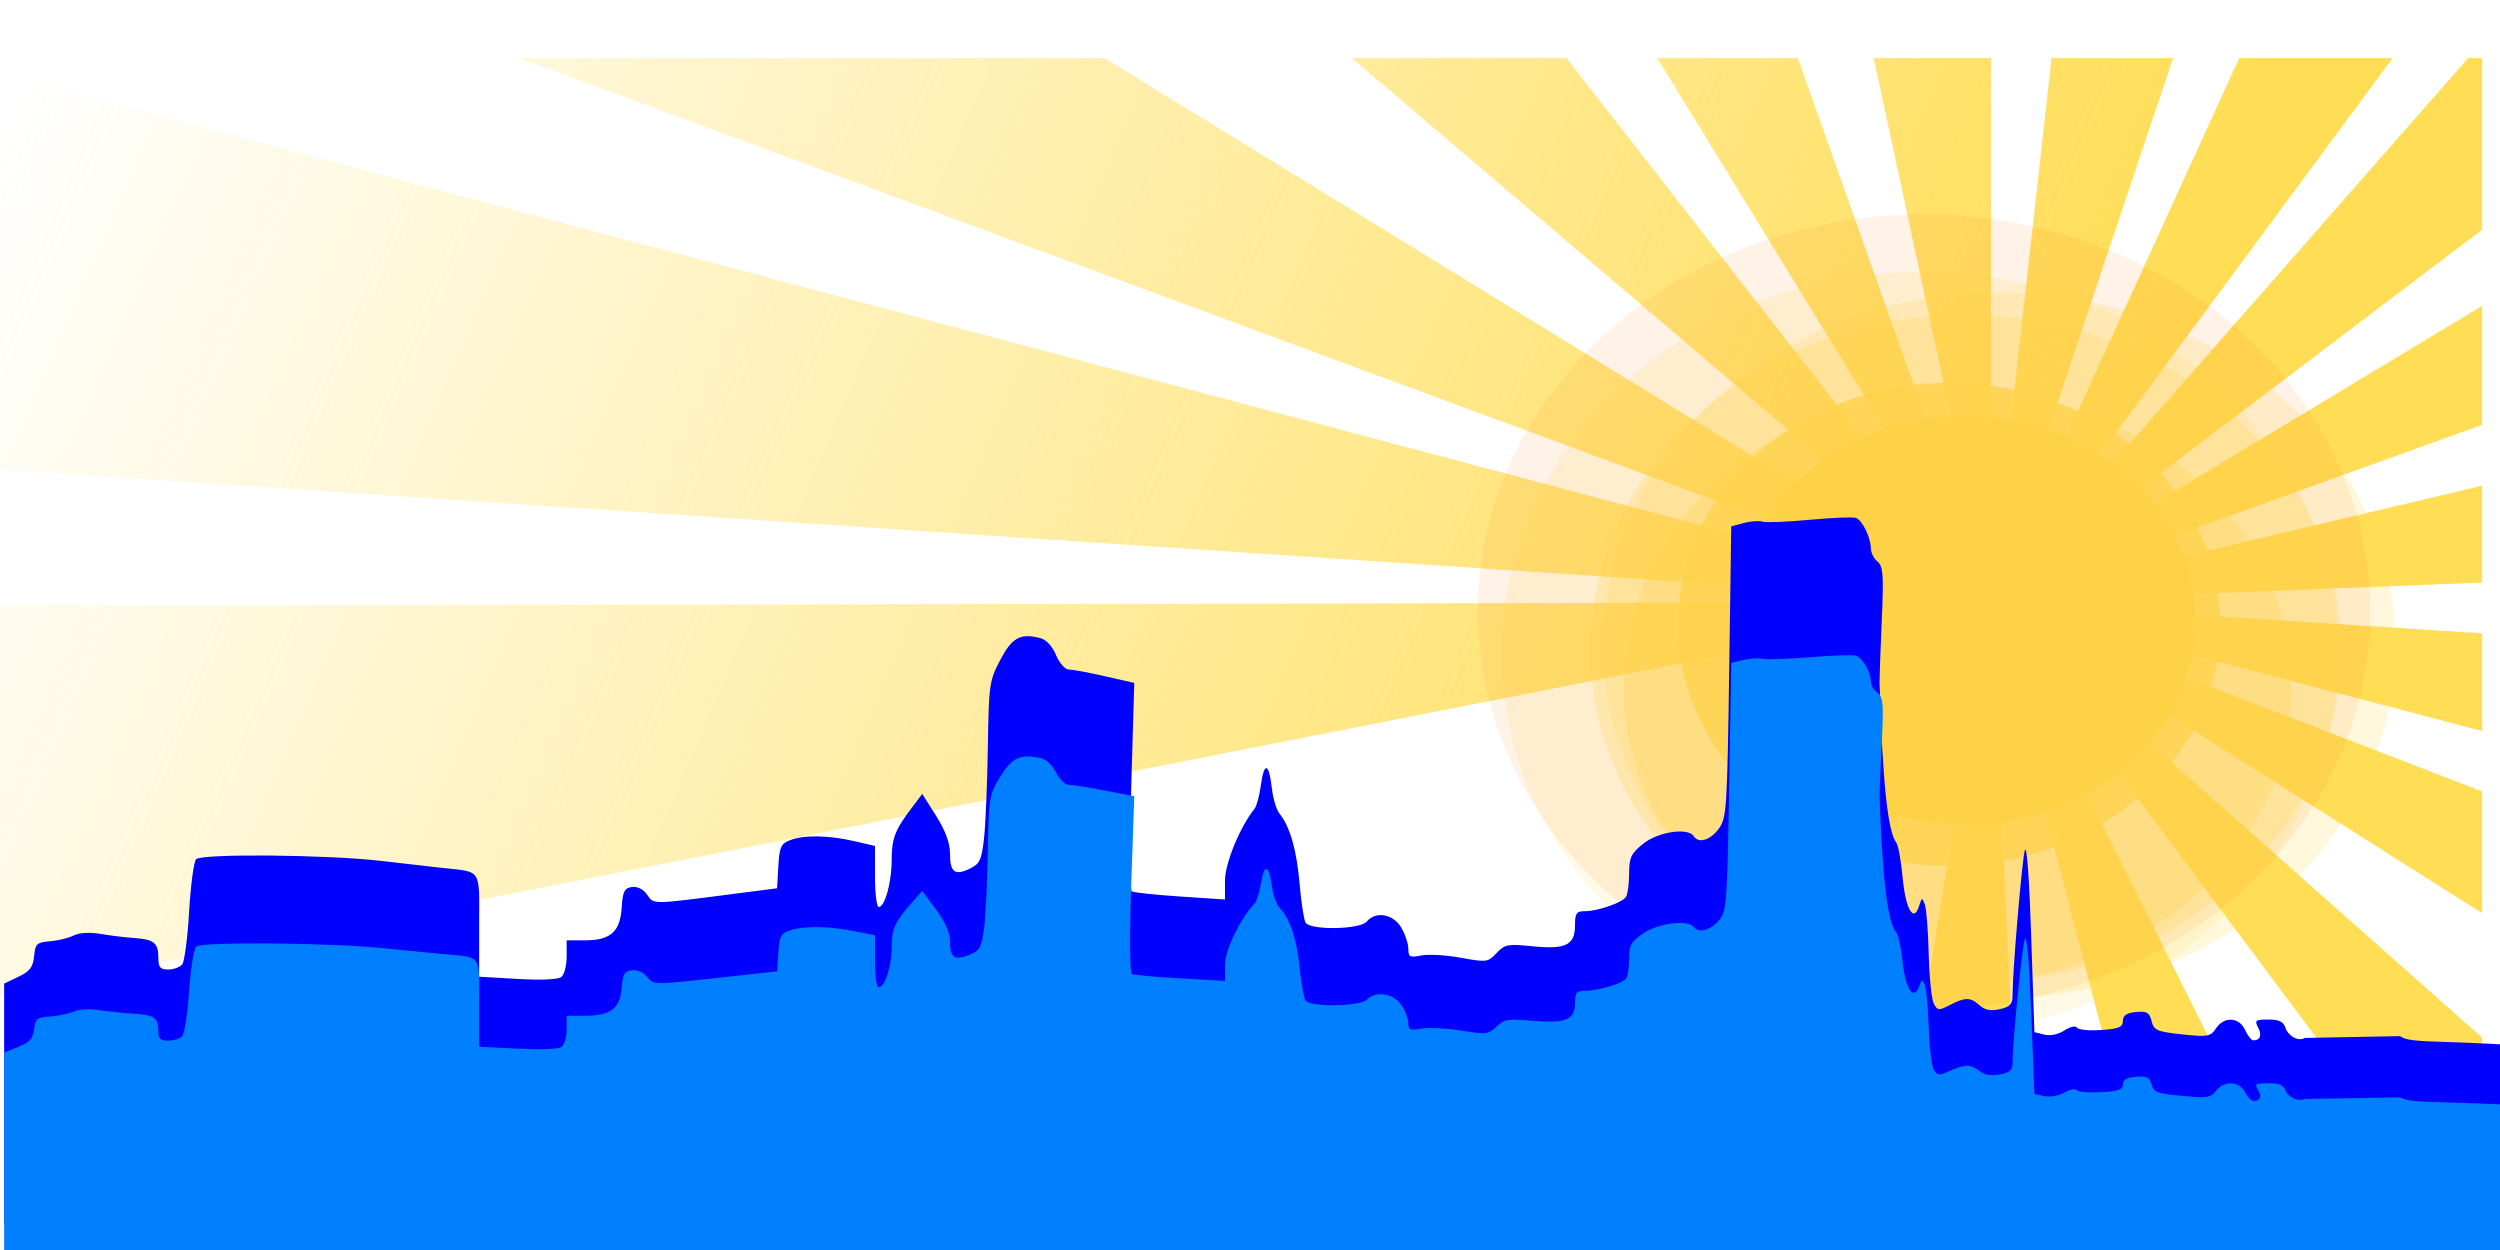
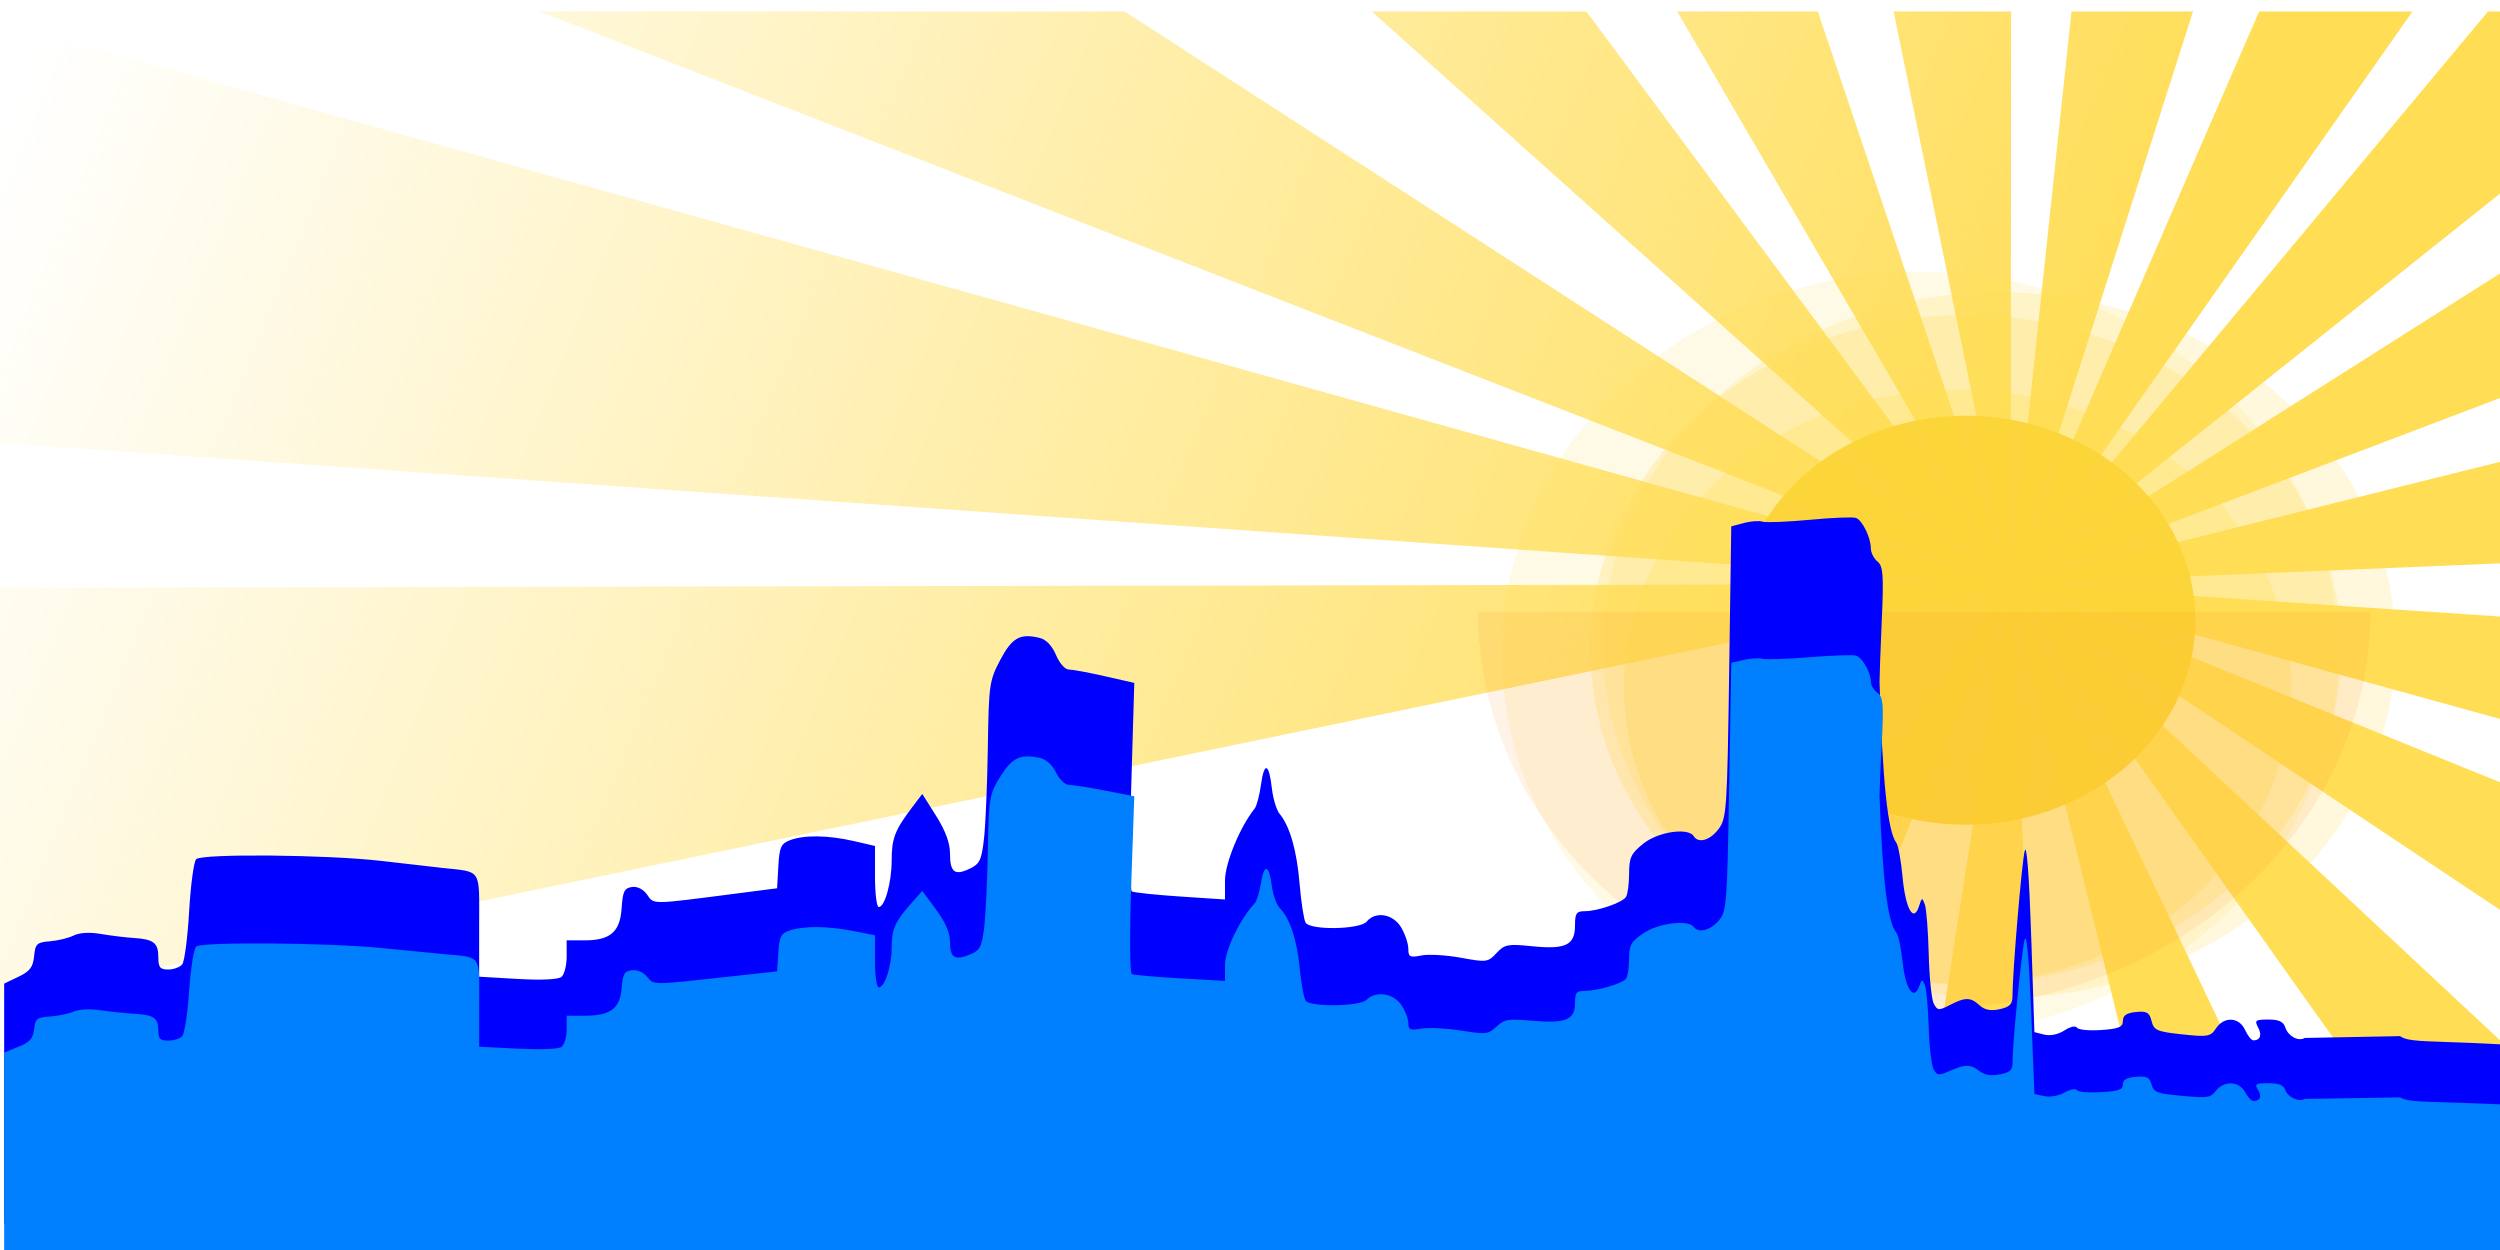
<svg xmlns="http://www.w3.org/2000/svg" xmlns:xlink="http://www.w3.org/1999/xlink" width="600" height="300">
  <defs>
    <linearGradient id="linearGradient11014">
      <stop stop-color="#ffde56" stop-opacity="0" id="stop11016" offset="0" />
      <stop stop-color="#ffdd55" id="stop11018" offset="1" />
    </linearGradient>
    <linearGradient id="linearGradient10998">
      <stop stop-color="#f1d572" id="stop11000" offset="0" />
      <stop stop-color="#f1d572" stop-opacity="0" id="stop11002" offset="1" />
    </linearGradient>
    <linearGradient gradientUnits="userSpaceOnUse" y2="139.602" x2="480.742" y1="139.602" x1="-19.88" id="linearGradient11997" xlink:href="#linearGradient11014" />
    <linearGradient gradientTransform="translate(67.234,-87.476)" y2="139.602" x2="480.742" y1="139.602" x1="-19.88" gradientUnits="userSpaceOnUse" id="linearGradient15929" xlink:href="#linearGradient11014" />
    <linearGradient gradientTransform="translate(91.633,-96.512)" y2="139.602" x2="480.742" y1="139.602" x1="-19.88" gradientUnits="userSpaceOnUse" id="linearGradient15931" xlink:href="#linearGradient11014" />
    <linearGradient y2="0.54" x2="0.804" y1="0.365" x1="-0.051" id="linearGradient15935" xlink:href="#linearGradient11014" />
    <filter id="filter17972">
      <feGaussianBlur id="feGaussianBlur17974" stdDeviation="1.548" />
    </filter>
    <symbol id="svg_14" height="184.252" width="131.102">
      <g id="svg_4" transform="translate(0,-868.11)">
        <g id="svg_5" transform="translate(248.821,496.31)">
          <path fill="none" stroke="#000000" stroke-width="6.045px" stroke-linecap="square" id="svg_13" d="m-188.574,425.067l0,121.387" />
          <path fill="none" stroke="#000000" stroke-width="5.989px" stroke-linecap="square" marker-start="none" id="svg_12" d="m-233.074,425.04l44.526,0" />
-           <path fill="none" stroke="#000000" stroke-width="6.045px" stroke-linecap="square" id="svg_11" d="m-177.426,425.067l0,121.387" />
          <path fill="none" stroke="#000000" stroke-width="5.989px" stroke-linecap="square" id="svg_10" d="m-132.932,425.044l-44.526,0" />
          <path fill="none" stroke="#000000" stroke-width="5.989px" stroke-linecap="square" id="svg_9" d="m-233.072,414.006l44.526,0" />
          <path fill="none" stroke="#000000" stroke-width="6.027" stroke-linecap="square" stroke-miterlimit="4" id="svg_8" d="m-188.564,381.39l0,32.579" />
          <path fill="none" stroke="#000000" stroke-width="5.989px" stroke-linecap="square" id="svg_7" d="m-132.932,413.988l-44.526,0" />
          <path fill="none" stroke="#000000" stroke-width="6.027" stroke-linecap="square" stroke-miterlimit="4" id="svg_6" d="m-177.44,381.39l0,32.579" />
        </g>
      </g>
    </symbol>
  </defs>
  <g>
    <title>Layer 1</title>
    <g externalResourcesRequired="false" id="layer1">
-       <path id="svg_2" fill="url(#linearGradient15935)" fill-rule="evenodd" stroke-width="1px" filter="url(#filter17972)" d="m124.719,13.953l353.062,130.613l-212.656,-130.613l-140.406,0zm353.062,130.613l40.594,156.481l37.781,0l-78.375,-156.57l0,0.06l-101.812,-130.584l-51.531,0l153.343,130.613zm0,0l-0.031,0.06l-25.75,156.421l33.563,0l-7.782,-156.481zm0,0l-483.5,0.802l0,94.382l483.5,-95.184zm0,0l-483.5,-128.445l0,96.193l483.5,32.252zm-0.031,0.06l-112.375,156.421l43.469,0l68.906,-156.421zm0.031,-0.089l-46.281,-130.584l-33.75,0l80.031,130.584zm0,-0.06l0.094,-130.524l-28.187,0l28.093,130.524zm0,0l43.75,-130.524l-29.156,0l-14.594,130.524zm0,0l96.438,-130.524l-36.813,0l-59.625,130.524zm0,0l117.938,-89.362l0,-41.162l-3.375,0l-114.563,130.524zm0,0l117.938,-42.528l0,-28.54l-117.938,71.068zm0,0l117.938,-4.662l0,-23.254l-117.938,27.916zm0,0l117.938,30.976l0,-23.462l-117.938,-7.514zm0,0l117.938,74.692l0,-29.224l-117.938,-45.468zm0,0l117,156.57l0.938,0l0,-52.002l-117.938,-104.568z" />
      <path fill="url(#linearGradient15935)" fill-rule="evenodd" stroke-width="1px" filter="url(#filter17972)" id="path11999" d="m129.5,2.75l353.063,137.438l-212.657,-137.438l-140.406,0zm353.063,137.438l40.593,164.656l37.782,0l-78.375,-164.75l0,0.062l-101.813,-137.406l-51.531,0l153.344,137.438zm0,0l-0.032,0.062l-25.75,164.594l33.563,0l-7.781,-164.656zm0,0l-483.5,0.843l0,99.313l483.5,-100.156zm0,0l-483.5,-135.157l0,101.219l483.5,33.938zm-0.032,0.062l-112.375,164.594l43.469,0l68.906,-164.594zm0.032,-0.094l-46.282,-137.406l-33.75,0l80.032,137.406zm0,-0.062l0.093,-137.344l-28.187,0l28.094,137.344zm0,0l43.75,-137.344l-29.157,0l-14.593,137.344zm0,0l96.437,-137.344l-36.812,0l-59.625,137.344zm0,0l117.937,-94.031l0,-43.312l-3.375,0l-114.562,137.344zm0,0l117.937,-44.75l0,-30.031l-117.937,74.781zm0,0l117.937,-4.906l0,-24.469l-117.937,29.375zm0,0l117.937,32.594l0,-24.688l-117.937,-7.906zm0,0l117.937,78.594l0,-30.75l-117.937,-47.844zm0,0l117,164.75l0.937,0l0,-54.719l-117.937,-110.031z" />
      <path fill="#f7c604" fill-opacity="0.93" fill-rule="evenodd" stroke-width="1px" stroke-linejoin="round" marker-start="none" marker-mid="none" marker-end="none" stroke-miterlimit="4" stroke-dashoffset="0" d="m526.887,148.858a55.085,49.076 0 1 1 -110.17,0a55.085,49.076 0 1 1 110.17,0z" id="path5149" />
-       <path opacity="0.8" fill="#ffdd55" fill-rule="evenodd" stroke-width="1px" stroke-linejoin="round" marker-start="none" marker-mid="none" marker-end="none" stroke-miterlimit="4" stroke-dashoffset="0" id="path5137" d="m532.887,149.858a65.085,57.985 0 1 1 -130.17,0a65.085,57.985 0 1 1 130.17,0z" />
      <path opacity="0.3" fill="#ffdd55" fill-rule="evenodd" stroke-width="1px" stroke-linejoin="round" marker-start="none" marker-mid="none" marker-end="none" stroke-miterlimit="4" stroke-dashoffset="0" d="m549.887,164.858a80.085,71.349 0 1 1 -160.17,0a80.085,71.349 0 1 1 160.17,0z" id="path5147" />
      <path opacity="0.25" fill="#ffdd55" fill-rule="evenodd" stroke-width="1px" stroke-linejoin="round" marker-start="none" marker-mid="none" marker-end="none" stroke-miterlimit="4" stroke-dashoffset="0" id="path5145" d="m561.887,155.858a90.085,80.258 0 1 1 -180.17,0a90.085,80.258 0 1 1 180.17,0z" />
      <path opacity="0.2" fill="#ffdd55" fill-rule="evenodd" stroke-width="1px" stroke-linejoin="round" marker-start="none" marker-mid="none" marker-end="none" stroke-miterlimit="4" stroke-dashoffset="0" d="m574.887,154.858a95.085,84.712 0 1 1 -190.17,0a95.085,84.712 0 1 1 190.17,0z" id="path5141" />
      <path opacity="0.15" fill="#ffdd55" fill-rule="evenodd" stroke-width="1.068px" stroke-linejoin="round" marker-start="none" marker-mid="none" marker-end="none" stroke-miterlimit="4" stroke-dashoffset="0" d="m561.163,156.858a100.361,91.634 0 1 1 -200.723,0a100.361,91.634 0 1 1 200.723,0z" id="path5135" />
-       <path opacity="0.1" fill="#ff7f00" fill-rule="evenodd" stroke-width="1px" stroke-linejoin="round" marker-start="none" marker-mid="none" marker-end="none" stroke-miterlimit="4" stroke-dashoffset="0" d="m568.887,146.858a107.085,95.403 0 1 1 -214.17,0a107.085,95.403 0 1 1 214.17,0z" id="path5139" />
+       <path opacity="0.1" fill="#ff7f00" fill-rule="evenodd" stroke-width="1px" stroke-linejoin="round" marker-start="none" marker-mid="none" marker-end="none" stroke-miterlimit="4" stroke-dashoffset="0" d="m568.887,146.858a107.085,95.403 0 1 1 -214.17,0z" id="path5139" />
      <path fill="#0000ff" d="m1,264.872l0,-28.815l3.433,-1.637c2.737,-1.305 3.497,-2.305 3.75,-4.935c0.286,-2.978 0.657,-3.326 3.817,-3.579c1.925,-0.154 4.487,-0.779 5.694,-1.389c1.354,-0.684 3.843,-0.826 6.5,-0.37c2.368,0.407 5.909,0.84 7.867,0.964c4.822,0.305 5.938,1.176 5.938,4.635c0,2.43 0.413,2.941 2.378,2.941c1.308,0 2.822,-0.563 3.364,-1.25c0.543,-0.688 1.287,-6.417 1.654,-12.732c0.367,-6.315 1.126,-11.94 1.686,-12.5c1.367,-1.367 31.577,-1.086 44.418,0.413c5.5,0.642 12.025,1.39 14.5,1.662c9.785,1.075 9,-0.128 9,13.787l0,12.342l9.25,0.537c5.637,0.328 9.738,0.139 10.5,-0.483c0.688,-0.562 1.25,-2.766 1.25,-4.899l0,-3.877l4.277,0c6.228,0 8.55,-2.023 8.919,-7.769c0.255,-3.966 0.652,-4.781 2.457,-5.038c1.323,-0.189 2.738,0.526 3.666,1.852c1.665,2.377 0.78,2.387 21.181,-0.252l10,-1.293l0.304,-5.295c0.264,-4.601 0.633,-5.421 2.815,-6.25c3.379,-1.285 9.153,-1.203 15.305,0.216l5.076,1.172l0,7.328c0,4.031 0.406,7.329 0.902,7.329c1.463,0 3.098,-5.919 3.098,-11.215c0,-5.214 0.791,-7.278 4.829,-12.607l2.518,-3.322l3.327,5.275c2.234,3.544 3.326,6.503 3.326,9.013c0,4.527 1.118,5.387 4.746,3.651c2.409,-1.154 2.838,-2.068 3.426,-7.307c0.369,-3.294 0.779,-13.099 0.91,-21.791c0.228,-15.067 0.366,-16.044 2.981,-21c2.839,-5.383 4.781,-6.455 9.533,-5.263c1.493,0.375 2.938,1.909 3.847,4.083c0.804,1.924 2.173,3.483 3.059,3.483c0.882,0 4.781,0.723 8.665,1.606l7.062,1.606l-0.728,24.764c-0.405,13.747 -0.345,24.992 0.135,25.275c0.475,0.281 5.701,0.832 11.614,1.226l10.75,0.715l0,-4.574c0,-4.124 3.638,-12.941 7.105,-17.219c0.491,-0.606 1.178,-3.183 1.526,-5.727c0.774,-5.641 1.927,-5.286 2.613,0.804c0.281,2.488 1.114,5.25 1.852,6.139c2.478,2.986 4.144,8.828 4.819,16.895c0.369,4.406 1.016,8.568 1.437,9.25c1.149,1.859 13.065,1.647 14.648,-0.26c2.133,-2.57 6.36,-1.854 8.284,1.404c0.944,1.597 1.716,3.904 1.716,5.125c0,1.955 0.375,2.146 3.13,1.595c1.721,-0.344 6.002,-0.097 9.512,0.55c6.122,1.128 6.47,1.082 8.523,-1.122c1.95,-2.092 2.709,-2.239 8.499,-1.646c8.07,0.827 10.336,-0.256 10.336,-4.941c0,-2.971 0.335,-3.465 2.351,-3.465c3.069,0 8.948,-2.031 9.884,-3.414c0.404,-0.597 0.741,-3.111 0.75,-5.586c0.013,-3.923 0.457,-4.853 3.462,-7.25c3.55,-2.833 10.739,-3.877 12.053,-1.75c1.126,1.821 3.971,0.976 6,-1.782c1.885,-2.562 2.029,-4.723 2.5,-37.647l0.5,-34.929l3,-0.806c1.65,-0.442 3.686,-0.589 4.524,-0.325c0.838,0.264 5.942,0.062 11.342,-0.449c5.4,-0.511 10.391,-0.709 11.091,-0.441c1.523,0.585 3.543,4.748 3.543,7.303c0,1.007 0.718,2.427 1.595,3.155c1.368,1.135 1.514,3.182 1.023,14.372c-0.315,7.177 -0.553,13.724 -0.529,14.549c0.696,23.738 1.969,35.91 4.032,38.574c0.458,0.591 1.132,4.302 1.499,8.247c0.712,7.656 2.643,11.074 3.944,6.981c0.682,-2.145 0.778,-2.171 1.408,-0.378c0.372,1.058 0.788,6.435 0.924,11.95c0.136,5.514 0.683,10.838 1.214,11.832c0.888,1.658 1.204,1.683 3.879,0.3c3.688,-1.908 4.927,-1.893 7.115,0.088c1.238,1.12 2.674,1.394 4.829,0.92c2.435,-0.534 3.067,-1.194 3.067,-3.197c0,-5.675 2.221,-32.029 2.935,-34.817c0.47,-1.84 1.068,6 1.544,20.263l0.776,23.263l2.38,0.597c1.418,0.356 3.366,-0.049 4.82,-1.002c1.374,-0.9 2.692,-1.193 3.015,-0.669c0.317,0.511 2.924,0.767 5.795,0.569c4.257,-0.294 5.222,-0.699 5.228,-2.191c0.005,-1.317 0.885,-1.916 3.135,-2.135c2.614,-0.254 3.23,0.103 3.749,2.171c0.558,2.224 1.298,2.547 7.324,3.192c6.16,0.66 6.819,0.545 8.123,-1.42c1.957,-2.948 5.571,-2.761 6.994,0.362c0.627,1.375 1.524,2.5 1.994,2.5c1.651,0 2.108,-1.281 1.118,-3.132c-0.888,-1.657 -0.609,-1.868 2.467,-1.868c2.534,0 3.631,0.514 4.074,1.907c0.663,2.089 3.161,3.438 4.656,2.514l22.873,-0.437c1.481,0.973 3.182,1.177 12,1.441c2.475,0.074 6.412,0.233 8.75,0.355l4.25,0.22l0,21.5l0,21.5l-300,0l-300,0l0,-28.815z" id="path4133" />
      <path opacity="0.05" fill="#000000" fill-opacity="0" fill-rule="evenodd" stroke-width="1px" stroke-linejoin="round" marker-start="none" marker-mid="none" marker-end="none" stroke-miterlimit="4" stroke-dashoffset="0" id="path5143" d="m899.887,122.858a112.085,99.858 0 1 1 -224.17,0a112.085,99.858 0 1 1 224.17,0z" />
      <path id="svg_1" fill="#007fff" d="m1,277.184l0,-24.565l3.433,-1.395c2.737,-1.113 3.497,-1.965 3.75,-4.207c0.286,-2.539 0.657,-2.835 3.817,-3.051c1.925,-0.132 4.487,-0.665 5.694,-1.185c1.354,-0.583 3.843,-0.703 6.5,-0.315c2.368,0.347 5.909,0.716 7.867,0.822c4.822,0.26 5.938,1.002 5.938,3.951c0,2.072 0.413,2.507 2.378,2.507c1.308,0 2.822,-0.479 3.364,-1.065c0.543,-0.587 1.287,-5.471 1.654,-10.854c0.367,-5.384 1.126,-10.179 1.686,-10.657c1.367,-1.165 31.577,-0.925 44.418,0.353c5.5,0.547 12.025,1.185 14.5,1.416c9.785,0.917 9,-0.109 9,11.754l0,10.522l9.25,0.458c5.637,0.279 9.738,0.118 10.5,-0.413c0.688,-0.478 1.25,-2.358 1.25,-4.176l0,-3.305l4.277,0c6.228,0 8.55,-1.725 8.919,-6.623c0.255,-3.382 0.652,-4.076 2.457,-4.295c1.323,-0.161 2.738,0.449 3.666,1.579c1.665,2.026 0.78,2.035 21.181,-0.215l10,-1.103l0.304,-4.514c0.264,-3.922 0.633,-4.621 2.815,-5.328c3.379,-1.095 9.153,-1.026 15.305,0.185l5.076,0.999l0,6.247c0,3.436 0.406,6.248 0.902,6.248c1.463,0 3.098,-5.046 3.098,-9.561c0,-4.445 0.791,-6.205 4.829,-10.748l2.518,-2.832l3.327,4.498c2.234,3.02 3.326,5.543 3.326,7.683c0,3.86 1.118,4.593 4.746,3.112c2.409,-0.983 2.838,-1.762 3.426,-6.229c0.369,-2.807 0.779,-11.167 0.91,-18.576c0.228,-12.845 0.366,-13.678 2.981,-17.903c2.839,-4.589 4.781,-5.503 9.533,-4.487c1.493,0.32 2.938,1.627 3.847,3.481c0.804,1.64 2.173,2.969 3.059,2.969c0.882,0 4.781,0.616 8.665,1.369l7.062,1.369l-0.728,21.112c-0.405,11.719 -0.345,21.305 0.135,21.547c0.475,0.239 5.701,0.709 11.614,1.045l10.75,0.61l0,-3.899c0,-3.516 3.638,-11.033 7.105,-14.68c0.491,-0.516 1.178,-2.714 1.526,-4.883c0.774,-4.809 1.927,-4.506 2.613,0.686c0.281,2.121 1.114,4.476 1.852,5.234c2.478,2.545 4.144,7.525 4.819,14.403c0.369,3.756 1.016,7.304 1.437,7.885c1.149,1.585 13.065,1.404 14.648,-0.222c2.133,-2.191 6.36,-1.58 8.284,1.198c0.944,1.361 1.716,3.327 1.716,4.369c0,1.666 0.375,1.829 3.13,1.359c1.721,-0.293 6.002,-0.082 9.512,0.469c6.122,0.962 6.47,0.923 8.523,-0.956c1.95,-1.784 2.709,-1.909 8.499,-1.403c8.07,0.705 10.336,-0.219 10.336,-4.213c0,-2.532 0.335,-2.954 2.351,-2.954c3.069,0 8.948,-1.731 9.884,-2.91c0.404,-0.509 0.741,-2.652 0.75,-4.762c0.013,-3.344 0.457,-4.138 3.462,-6.181c3.55,-2.415 10.739,-3.305 12.053,-1.492c1.126,1.553 3.971,0.832 6,-1.519c1.885,-2.184 2.029,-4.027 2.5,-32.095l0.5,-29.777l3,-0.686c1.65,-0.378 3.686,-0.502 4.524,-0.277c0.838,0.225 5.942,0.052 11.342,-0.383c5.4,-0.436 10.391,-0.605 11.091,-0.376c1.523,0.498 3.543,4.048 3.543,6.226c0,0.858 0.718,2.068 1.595,2.689c1.368,0.968 1.514,2.713 1.023,12.253c-0.315,6.118 -0.553,11.699 -0.529,12.402c0.696,20.238 1.969,30.614 4.032,32.885c0.458,0.504 1.132,3.667 1.499,7.03c0.712,6.527 2.643,9.442 3.944,5.952c0.682,-1.828 0.778,-1.851 1.408,-0.322c0.372,0.902 0.788,5.486 0.924,10.187c0.136,4.701 0.683,9.24 1.214,10.087c0.888,1.414 1.204,1.435 3.879,0.255c3.688,-1.626 4.927,-1.613 7.115,0.076c1.238,0.955 2.674,1.188 4.829,0.785c2.435,-0.456 3.067,-1.018 3.067,-2.726c0,-4.838 2.221,-27.305 2.935,-29.682c0.47,-1.568 1.068,5.115 1.544,17.274l0.776,19.832l2.38,0.509c1.418,0.303 3.366,-0.042 4.82,-0.854c1.374,-0.768 2.692,-1.017 3.015,-0.57c0.317,0.436 2.924,0.654 5.795,0.485c4.257,-0.251 5.222,-0.596 5.228,-1.868c0.005,-1.123 0.885,-1.633 3.135,-1.82c2.614,-0.217 3.23,0.087 3.749,1.85c0.558,1.897 1.298,2.172 7.324,2.722c6.16,0.562 6.819,0.464 8.123,-1.211c1.957,-2.513 5.571,-2.353 6.994,0.308c0.627,1.173 1.524,2.132 1.994,2.132c1.651,0 2.108,-1.092 1.118,-2.67c-0.888,-1.413 -0.609,-1.593 2.467,-1.593c2.534,0 3.631,0.438 4.074,1.627c0.663,1.78 3.161,2.93 4.656,2.142l22.873,-0.372c1.481,0.829 3.182,1.003 12,1.228c2.475,0.063 6.412,0.199 8.75,0.303l4.25,0.187l0,18.329l0,18.329l-300,0l-300,0l0,-24.565z" />
      <use fill="#ff7f00" x="-396.142" y="97.654" transform="matrix(0.543 0 0 0.543 0 0)" xlink:href="#svg_14" id="svg_15" />
    </g>
  </g>
</svg>